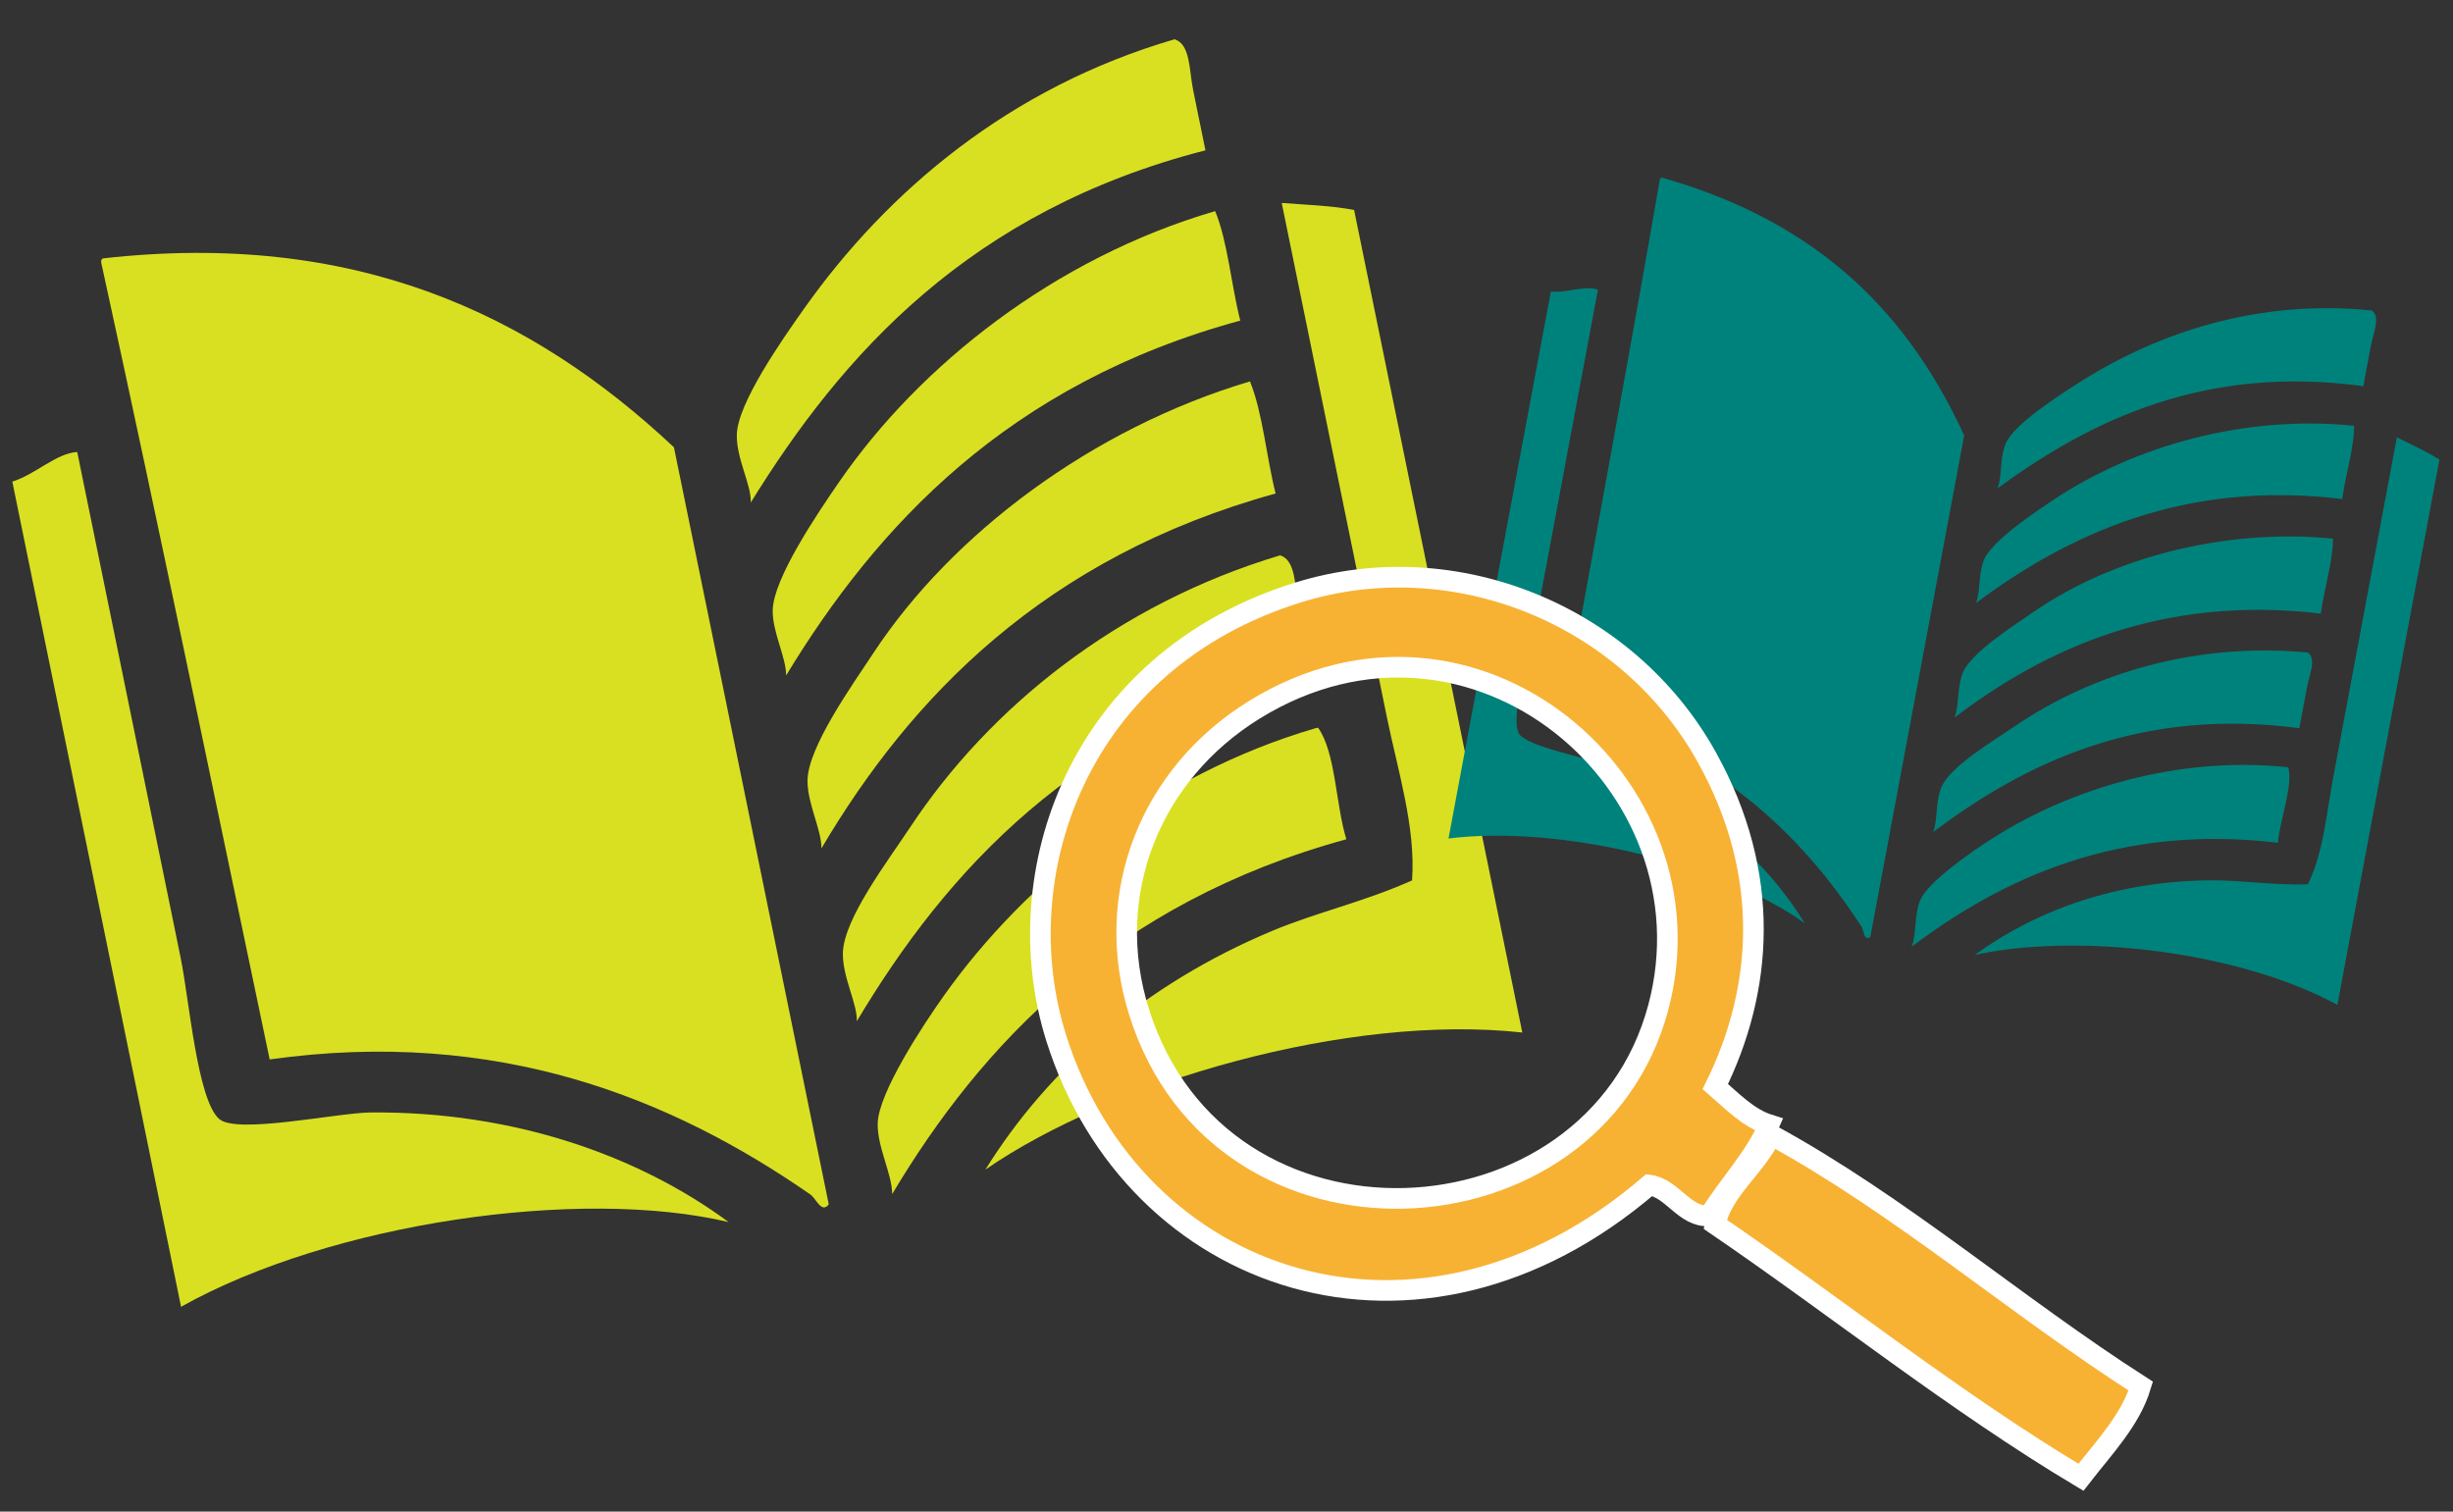
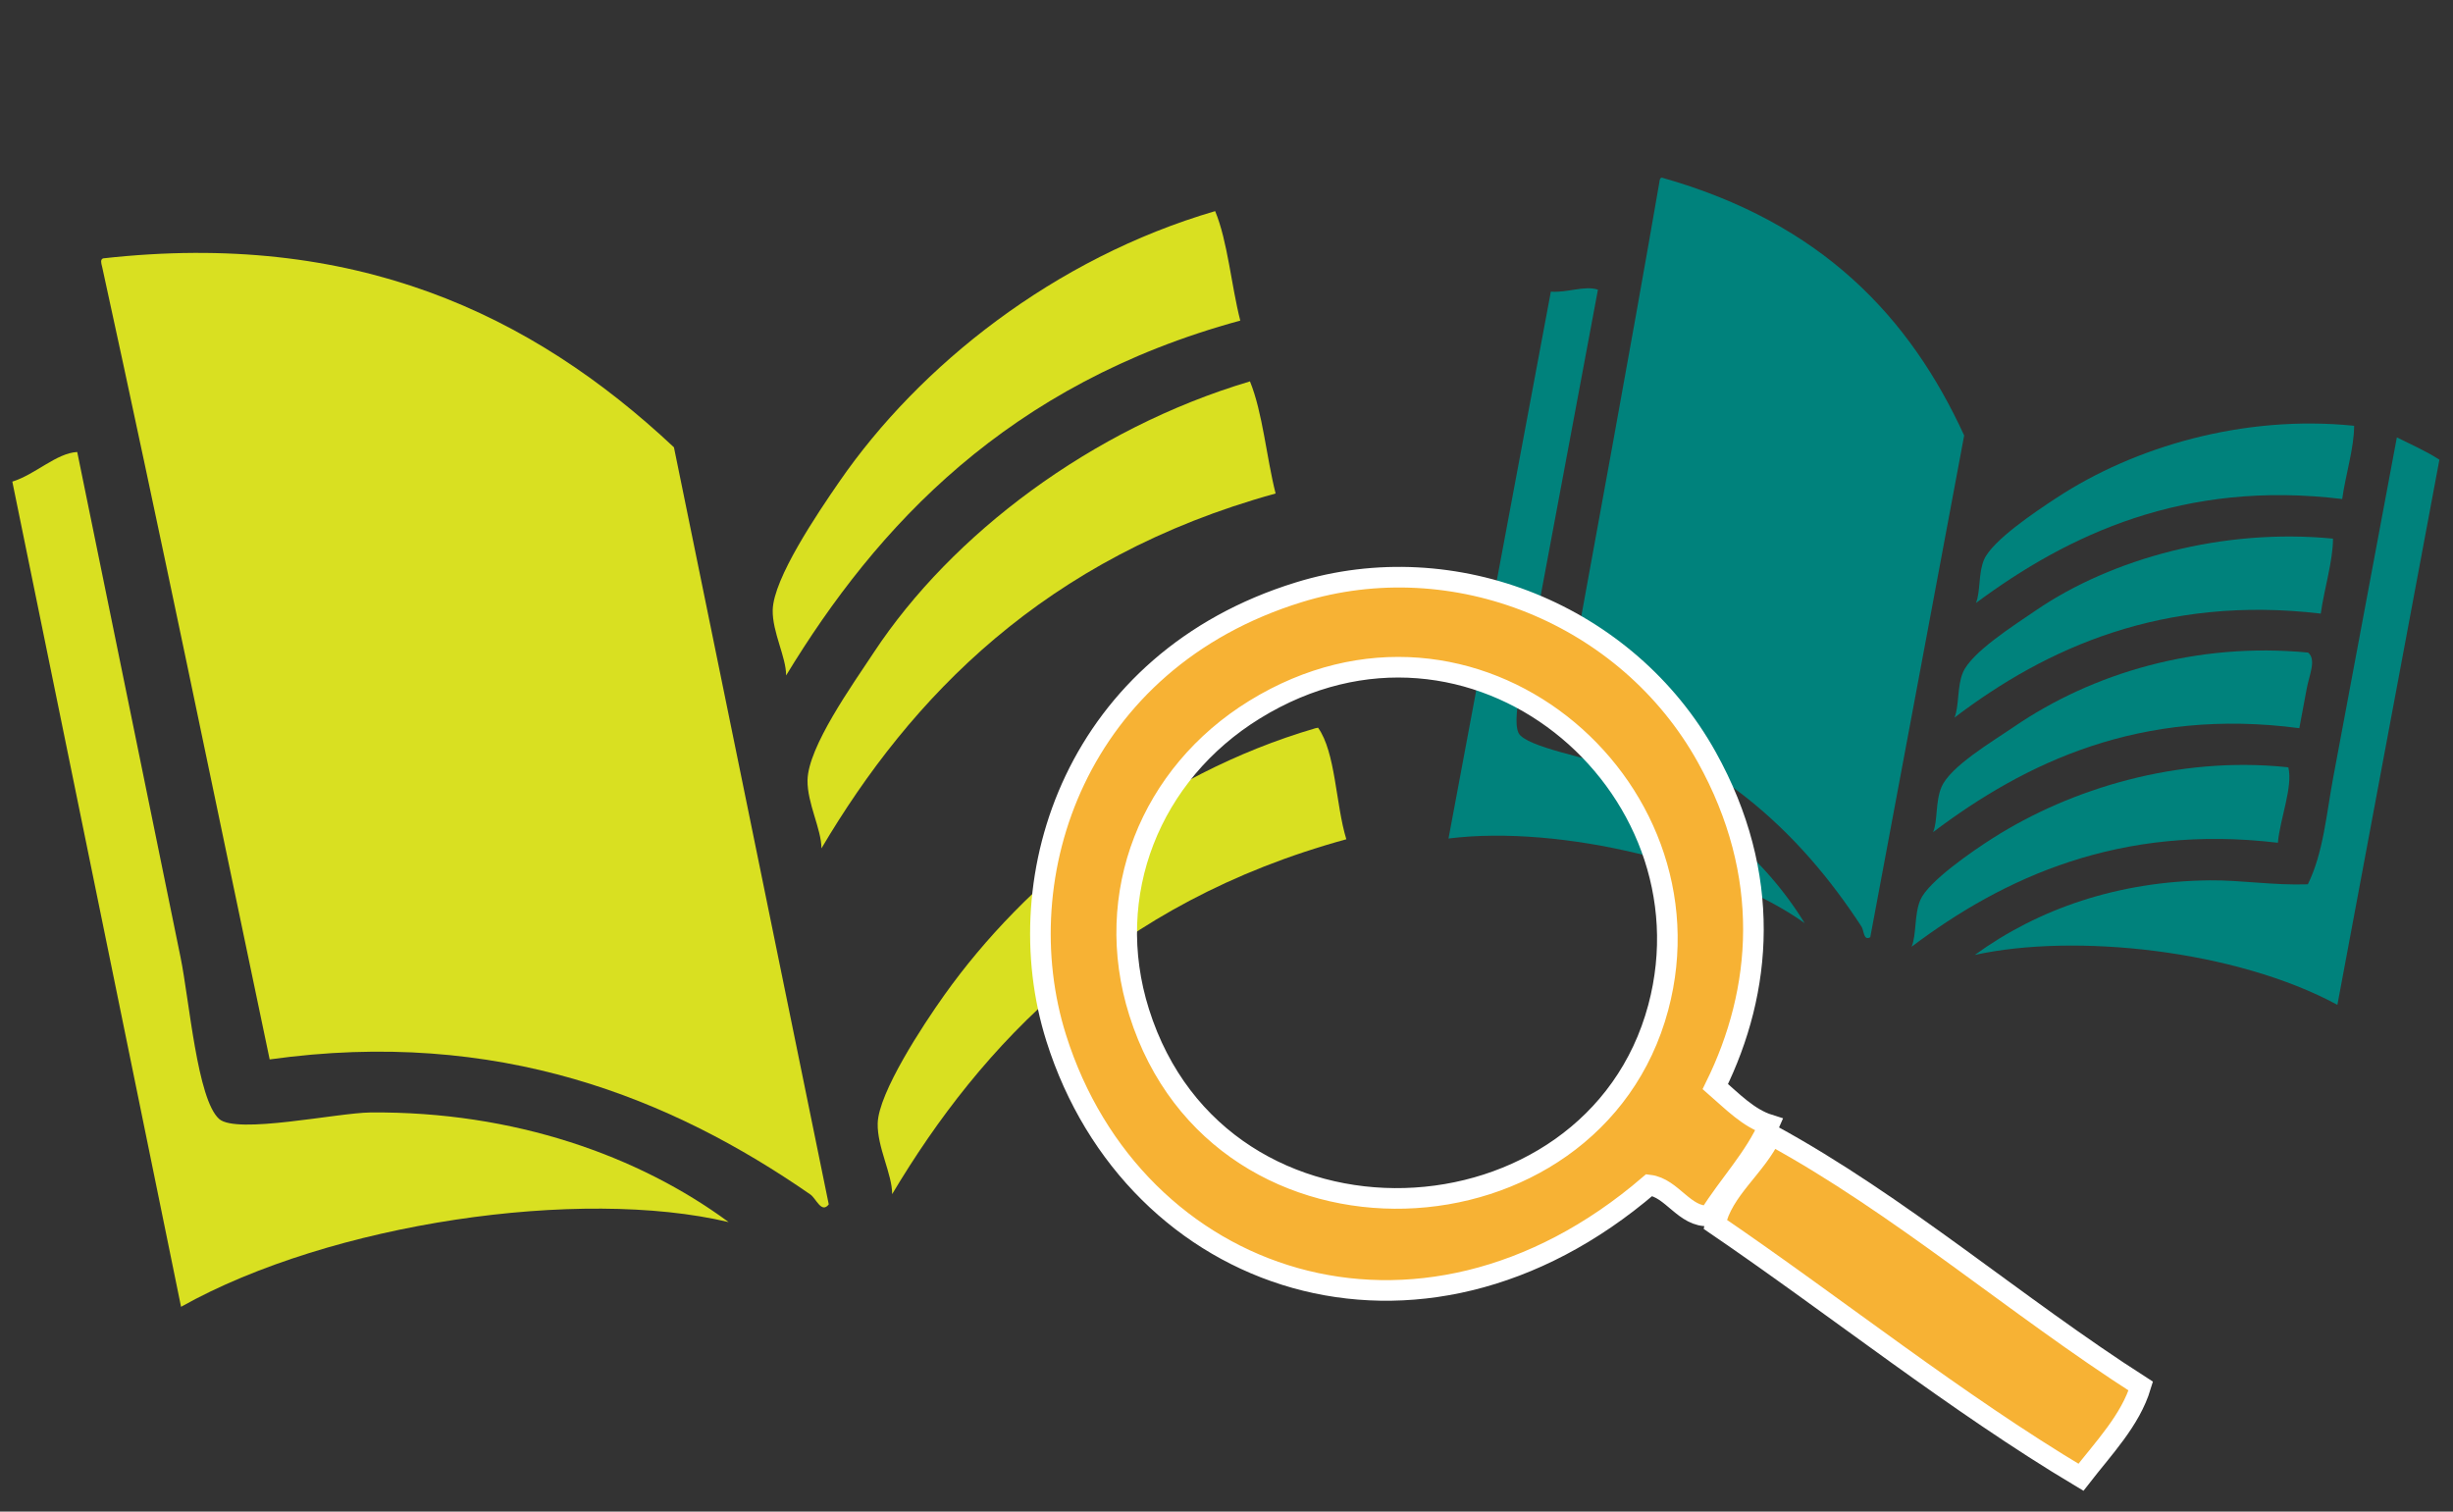
<svg xmlns="http://www.w3.org/2000/svg" version="1.1" id="Ebene_1" x="0px" y="0px" width="357px" height="220px" viewBox="0 0 357 220" enable-background="new 0 0 357 220" xml:space="preserve">
  <rect x="0" y="0" width="357" height="220" fill="#333333" stroke="none" />
  <g>
    <path fill-rule="evenodd" clip-rule="evenodd" fill="#D9E021" d="M15.01,37.602c36.444-4.084,62.243,7.947,83.074,27.5   c7.511,36.728,15.021,73.455,22.53,110.181c-1.061,1.381-1.83-0.852-2.677-1.439c-20.152-13.971-45.398-24.313-78.691-19.656   C31.161,115.667,23.2,76.96,14.863,38.824C14.719,38.291,14.579,37.757,15.01,37.602z" />
-     <path fill-rule="evenodd" clip-rule="evenodd" fill="#D9E021" d="M170.941,5.718c2.319,0.704,2.114,4.509,2.703,7.392   c0.597,2.921,1.281,6.271,1.792,8.769c-34.291,8.788-52.865,29.716-66.175,51.264c0.137-2.495-2.122-6.413-2.027-9.913   c0.125-4.551,6.541-13.723,9.766-18.281C129.112,27.831,146.943,12.712,170.941,5.718z" />
    <path fill-rule="evenodd" clip-rule="evenodd" fill="#D9E021" d="M180.505,46.659c-33.833,9.204-52.897,29.918-66.098,51.646   c0.022-2.648-2.025-6.331-1.949-9.53c0.111-4.606,6.509-14.053,9.688-18.663c11.657-16.905,31.257-32.523,54.702-39.386   C178.673,35.12,179.185,41.5,180.505,46.659z" />
-     <path fill-rule="evenodd" clip-rule="evenodd" fill="#D9E021" d="M197.071,30.561c8.16,39.905,16.318,79.808,24.479,119.712   c-25.269-2.784-59.597,7.148-78.139,19.949c9.146-14.705,23.137-26.959,41.748-34.749c6.401-2.682,13.297-4.192,20.346-7.339   c0.555-7.729-2.054-15.871-3.689-23.872c-5.089-24.883-10.299-50.363-15.279-74.724C190.089,29.818,193.763,29.914,197.071,30.561z   " />
    <path fill-rule="evenodd" clip-rule="evenodd" fill="#D9E021" d="M185.648,71.822c-33.697,9.291-53.147,29.75-66.097,51.646   c-0.002-2.794-2.08-6.573-2.027-9.913c0.078-4.854,6.511-13.851,9.688-18.663c11.262-17.051,31.55-32.489,54.703-39.386   C183.766,60.027,184.305,66.534,185.648,71.822z" />
-     <path fill-rule="evenodd" clip-rule="evenodd" fill="#D9E021" d="M186.299,80.825c2.319,0.703,2.113,4.51,2.703,7.391   c0.597,2.922,1.282,6.27,1.793,8.768c-34.244,8.931-53.057,29.811-66.098,51.646c0.11-2.502-2.092-6.404-2.027-9.913   c0.092-4.963,6.567-13.438,9.767-18.281C144.014,102.906,162.719,87.882,186.299,80.825z" />
    <path fill-rule="evenodd" clip-rule="evenodd" fill="#D9E021" d="M191.825,105.909c2.571,3.595,2.551,11.116,4.114,16.237   c-33.756,9.252-53.063,29.806-66.098,51.646c0.014-2.902-2.188-6.843-2.104-10.295c0.108-4.459,6.588-14.305,9.688-18.663   c11.794-16.574,30.873-32.083,54.017-38.848C191.57,105.96,191.697,105.935,191.825,105.909z" />
    <path fill-rule="evenodd" clip-rule="evenodd" fill="#D9E021" d="M1.794,70.094c3.395-1.059,6.382-4.136,9.445-4.313   c4.87,23.819,9.913,48.48,15.045,73.58c1.274,6.233,2.419,20.621,5.596,23.48c2.543,2.291,17.214-0.89,22.051-0.934   c20.884-0.183,39.041,6.318,52.117,15.955c-21.587-5.124-57.855,0.08-79.698,12.326C18.165,150.155,9.98,110.125,1.794,70.094z" />
  </g>
  <g>
    <path fill-rule="evenodd" clip-rule="evenodd" fill="#00827C" d="M241.884,25.859c23.313,6.58,36.1,20.367,43.973,37.519   c-4.555,24.341-9.109,48.681-13.664,73.02c-0.993,0.581-0.908-0.977-1.279-1.547c-8.848-13.567-21.717-26.184-43.246-31.629   c4.649-25.58,9.421-51.244,13.821-76.652C241.535,26.208,241.582,25.847,241.884,25.859z" />
-     <path fill-rule="evenodd" clip-rule="evenodd" fill="#00827C" d="M345.225,45.198c1.242,1.008,0.17,3.286-0.188,5.195   c-0.363,1.936-0.779,4.156-1.089,5.811c-23.168-3.166-39.745,5.01-53.255,14.877c0.705-1.492,0.299-4.452,1.229-6.569   c1.21-2.753,7.42-6.766,10.529-8.751C314.125,48.306,328.8,43.499,345.225,45.198z" />
    <path fill-rule="evenodd" clip-rule="evenodd" fill="#00827C" d="M340.875,72.627c-22.99-2.798-39.814,5.126-53.303,15.13   c0.674-1.615,0.338-4.378,1.182-6.316c1.215-2.79,7.482-6.976,10.576-9.004c11.344-7.438,27.225-12.11,43.278-10.469   C342.629,65.111,341.354,69.143,340.875,72.627z" />
    <path fill-rule="evenodd" clip-rule="evenodd" fill="#00827C" d="M355.021,66.906c-4.949,26.447-9.898,52.891-14.847,79.337   c-14.766-7.998-38.241-10.473-52.774-7.261c9.26-6.718,20.871-10.729,34.197-10.859c4.584-0.046,9.18,0.747,14.275,0.579   c2.265-4.59,2.698-10.221,3.69-15.524c3.085-16.491,6.245-33.377,9.267-49.521C350.935,64.712,353.158,65.686,355.021,66.906z" />
    <path fill-rule="evenodd" clip-rule="evenodd" fill="#00827C" d="M337.754,89.303c-22.93-2.71-39.926,4.961-53.303,15.131   c0.695-1.71,0.365-4.54,1.229-6.57c1.258-2.951,7.434-6.852,10.577-9.004c11.138-7.626,27.396-12.017,43.278-10.468   C339.541,81.618,338.249,85.734,337.754,89.303z" />
    <path fill-rule="evenodd" clip-rule="evenodd" fill="#00827C" d="M335.909,94.974c1.243,1.007,0.169,3.285-0.188,5.195   c-0.362,1.937-0.778,4.155-1.087,5.811c-23.176-3.066-39.887,5.021-53.305,15.13c0.691-1.503,0.316-4.439,1.23-6.57   c1.292-3.013,7.365-6.585,10.529-8.751C304.539,97.948,319.725,93.417,335.909,94.974z" />
    <path fill-rule="evenodd" clip-rule="evenodd" fill="#00827C" d="M333.041,111.696c0.678,2.84-1.209,7.437-1.527,10.958   c-22.957-2.749-39.889,5.016-53.305,15.131c0.732-1.772,0.367-4.732,1.277-6.823c1.178-2.702,7.594-7.11,10.576-9.004   c11.346-7.202,26.881-11.937,42.725-10.31C332.873,111.664,332.957,111.68,333.041,111.696z" />
    <path fill-rule="evenodd" clip-rule="evenodd" fill="#00827C" d="M225.705,42.445c2.34,0.198,4.935-0.94,6.853-0.286   c-2.954,15.785-6.012,32.129-9.125,48.764c-0.773,4.131-3.657,13.218-2.426,15.759c0.985,2.035,10.754,3.744,13.723,4.922   c12.822,5.091,22.312,13.591,27.91,22.745c-11.931-8.513-35.416-14.364-51.829-12.313C215.775,95.504,220.74,68.975,225.705,42.445   z" />
  </g>
  <path fill-rule="evenodd" clip-rule="evenodd" fill="#F7B234" stroke="#FFFFFF" stroke-width="3" d="M249.642,158.134  c2.483,2.163,4.848,4.622,7.827,5.556c-2.043,4.769-5.934,8.793-8.709,13.267c-3.615,0.249-5.387-4.079-8.738-4.485  c-33.597,28.843-75.032,14.353-86.303-21.392c-7.479-23.718,3.01-54.898,35.284-64.876c22.689-7.016,47.835,3.226,59.377,23.955  C257.963,127.371,256.528,144.156,249.642,158.134z M165.784,147.318c11.875,37.702,66.083,34.753,75.552-0.685  c8.693-32.538-26.974-62.922-58.743-43.357C167.449,112.603,160.366,130.115,165.784,147.318z" />
  <path fill-rule="evenodd" clip-rule="evenodd" fill="#F7B234" stroke="#FFFFFF" stroke-width="3" d="M311.561,201.73  c-1.509,4.986-5.407,9.008-8.709,13.27c-18.286-10.926-35.435-24.675-53.229-36.818c1.049-5.011,6.044-8.429,8.13-13.021  C276.49,175.361,293.396,190.108,311.561,201.73z" />
</svg>